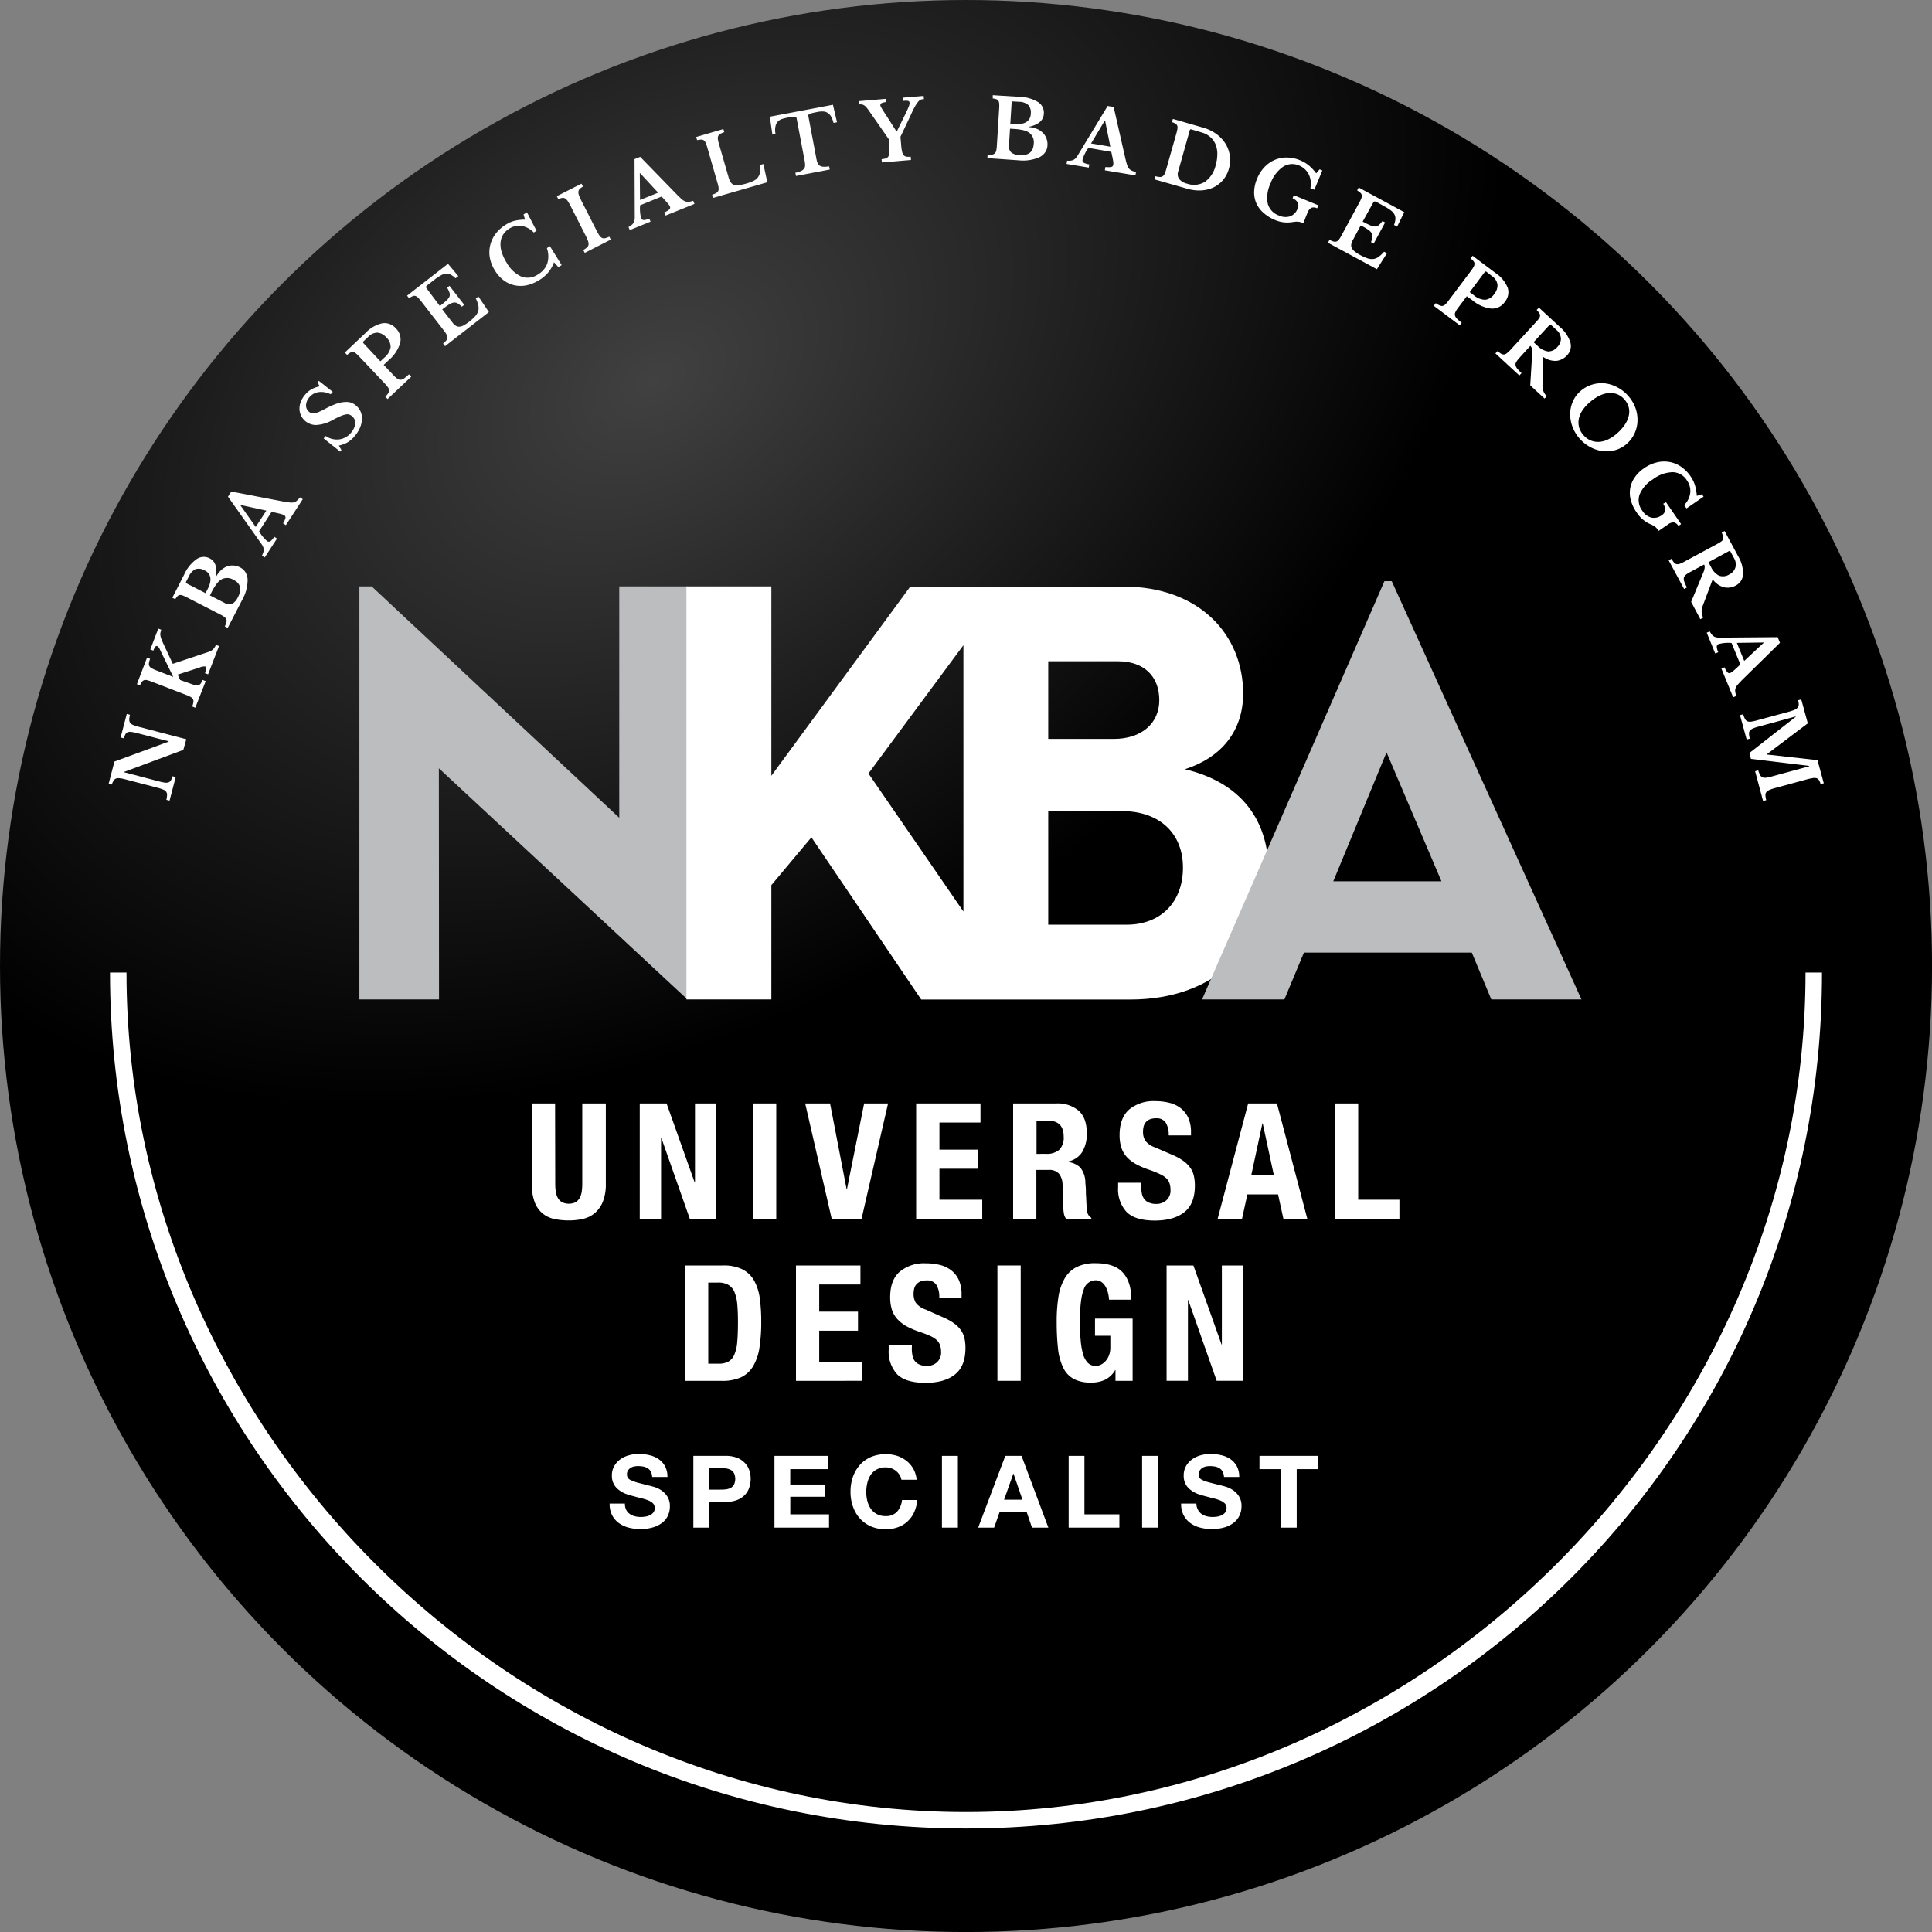
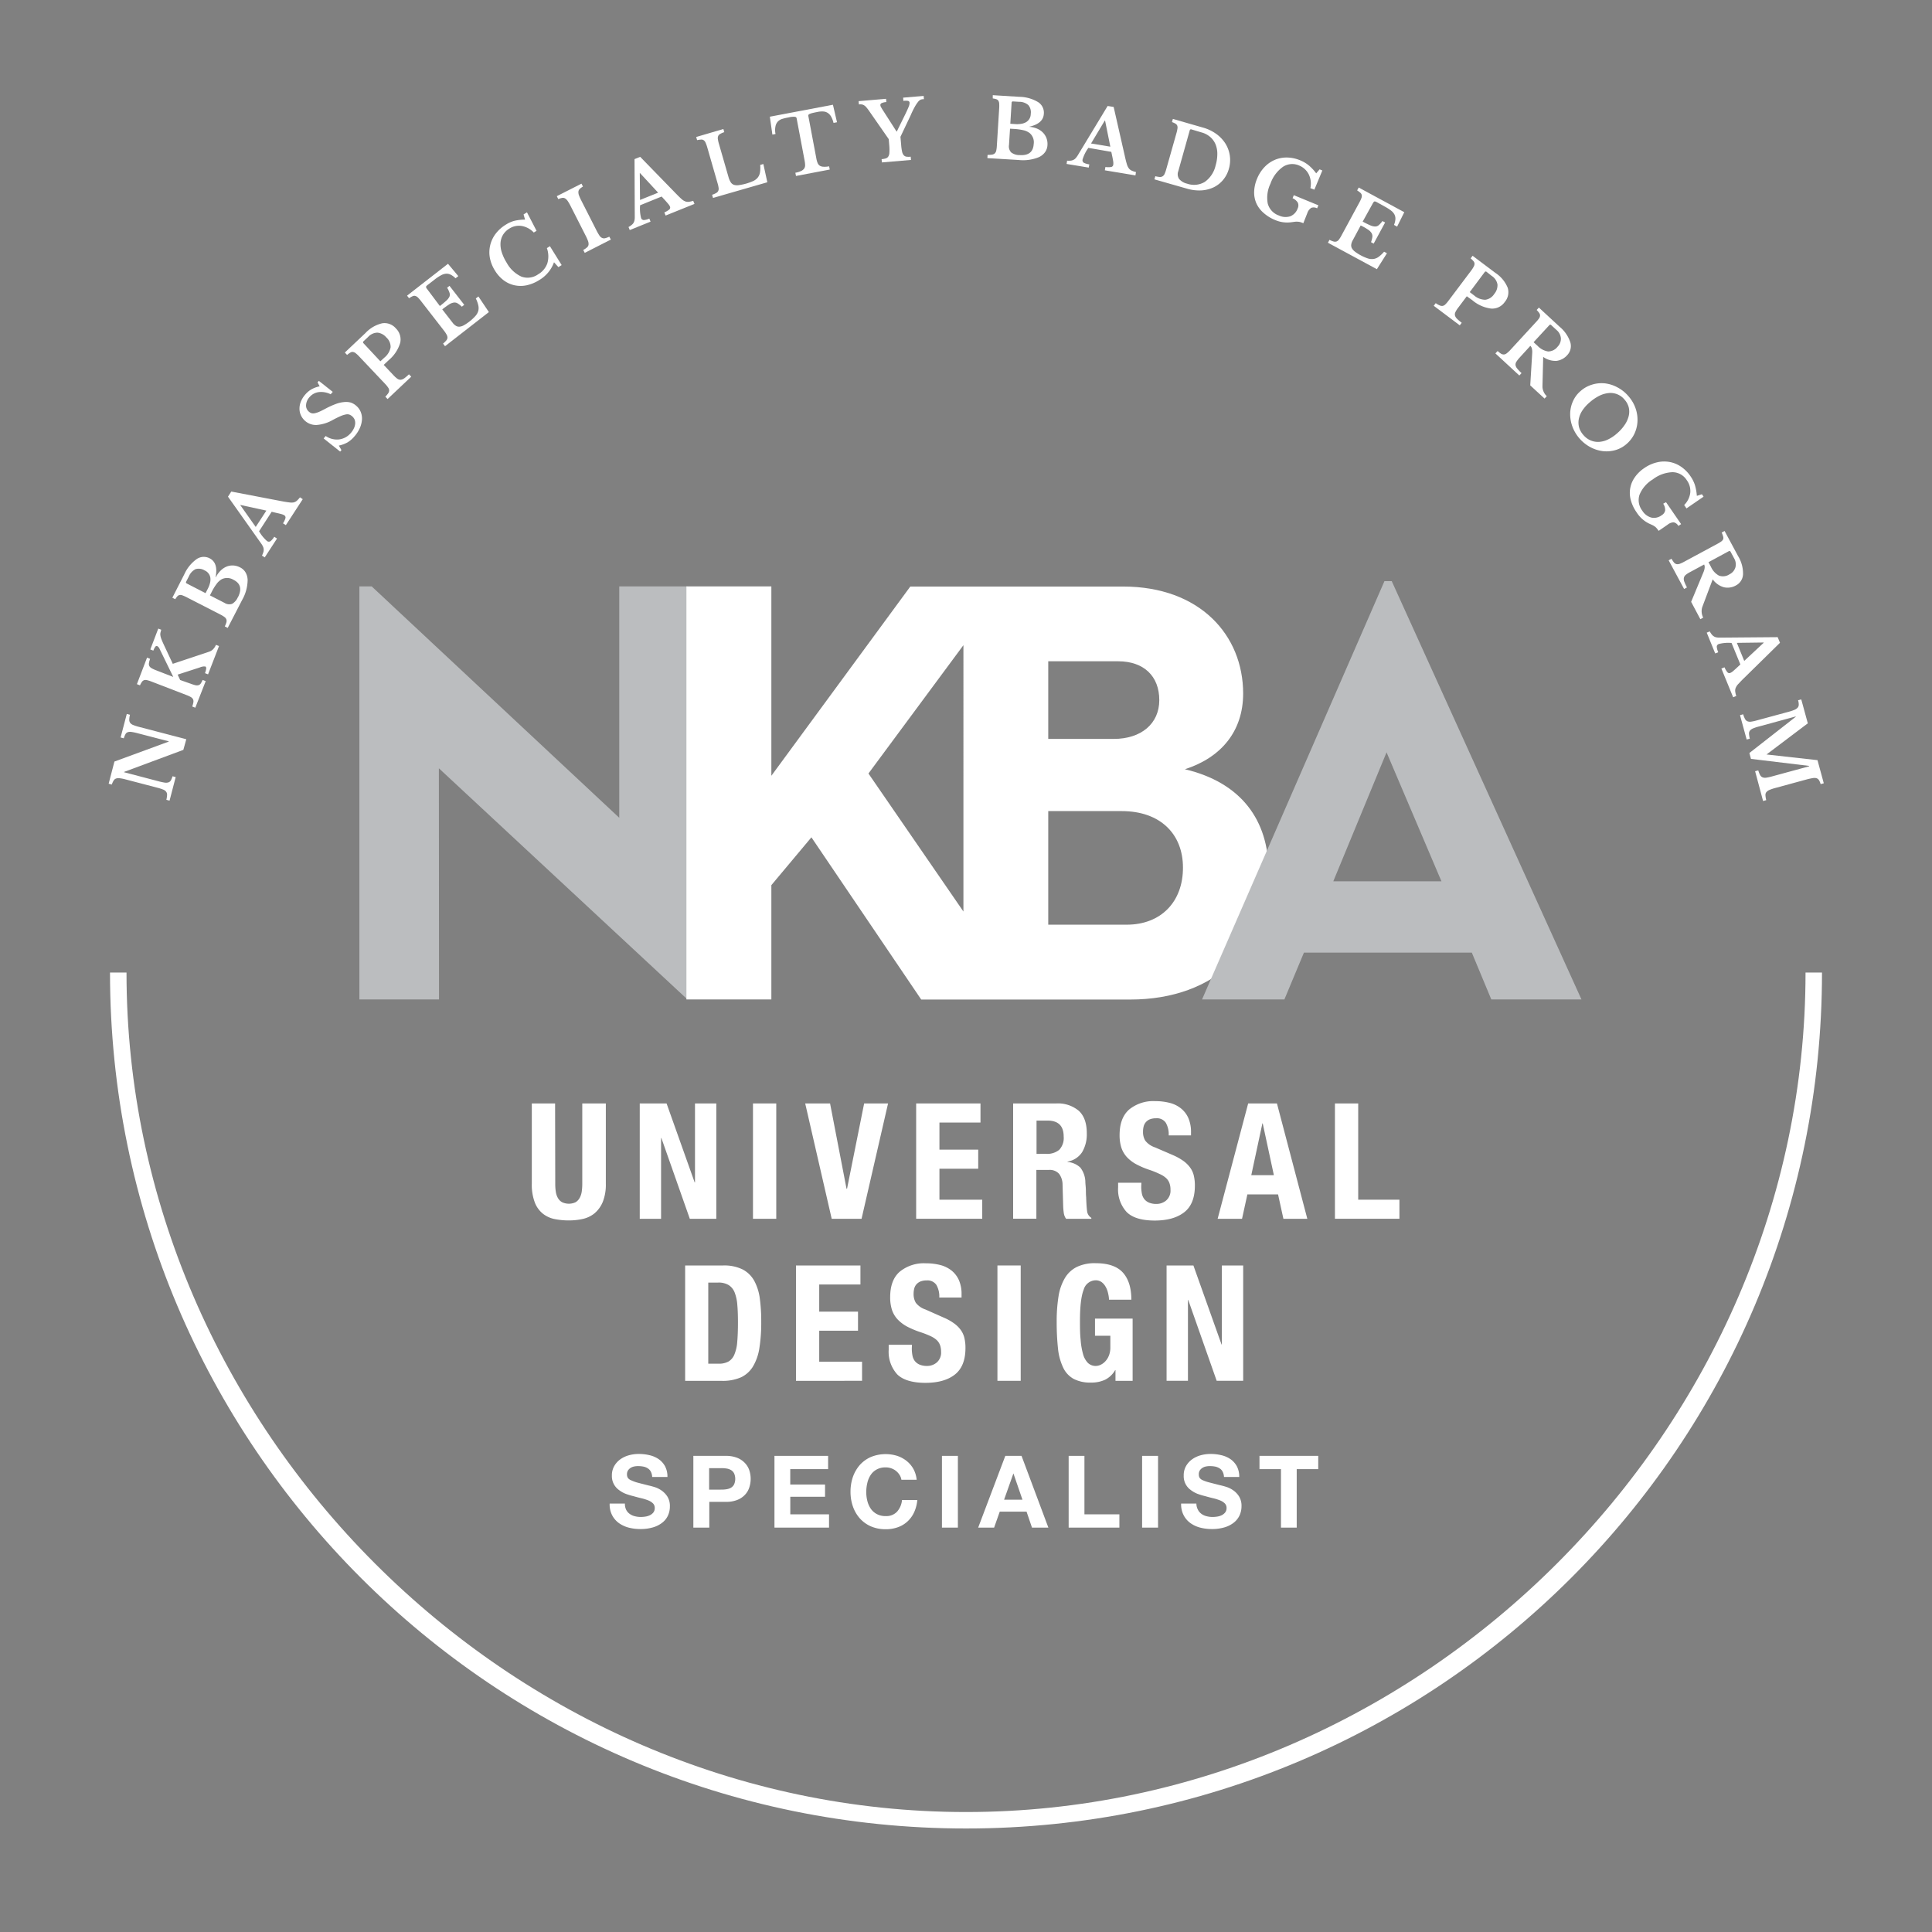
<svg xmlns="http://www.w3.org/2000/svg" viewBox="0 0 484.73 484.73">
  <rect x="0" y="0" width="484.73" height="484.73" fill="#808080" stroke="none" />
  <defs>
    <style>.cls-1{fill:url(#radial-gradient);}.cls-2{fill:#bbbdbf;}.cls-3{fill:#fff;}</style>
    <radialGradient id="radial-gradient" cx="164.47" cy="95.14" r="157.21" gradientTransform="translate(193.99 -119.06) rotate(57.37) scale(1 1.48)" gradientUnits="userSpaceOnUse">
      <stop offset="0" stop-color="#414142" />
      <stop offset="1" />
    </radialGradient>
  </defs>
  <g id="Layer_2" data-name="Layer 2">
    <g id="Layer_1-2" data-name="Layer 1">
-       <circle class="cls-1" cx="242.37" cy="242.37" r="242.37" />
      <polygon class="cls-2" points="172.47 147.13 155.37 147.13 155.37 205.18 93.26 147.13 90.17 147.13 90.17 250.75 110.15 250.75 110.11 192.76 172.47 250.75 172.47 147.13" />
      <path class="cls-3" d="M297.28,193c9-2.89,14.62-9.44,14.62-19,0-14.61-10.81-26.84-30.14-26.84H228.39l-34.86,47.48V147.13H172.22V250.75h21.31V222.08l10.05-12,27.55,40.7h52.45c21.62,0,34.71-13.6,34.71-32C318.29,205.79,311.44,196.35,297.28,193Zm-79.39,1.07,23.83-32.2V228.7ZM263,165.91h17.51c6.54,0,10.35,3.8,10.35,9.74s-4.57,9.74-11.42,9.74H263ZM282.67,232H263V203.5h18.42c9.74,0,15.38,5.79,15.38,14.16C296.83,226.19,291.34,232,282.67,232Z" />
      <path class="cls-2" d="M349.18,145.81h-1.83L301.59,250.75h20.66l4.9-11.74h42.12l4.89,11.74h22.62Zm-14.66,75.3,13.36-32.35,13.77,32.35Z" />
      <path class="cls-3" d="M46,188.14l-14.87,5.53,0,.08L39.71,196a14.19,14.19,0,0,0,1.59.35,2,2,0,0,0,1-.07,1.11,1.11,0,0,0,.59-.52,5.54,5.54,0,0,0,.4-1l.79.21-1.54,5.91-.8-.21a6.81,6.81,0,0,0,.18-1.21,1.27,1.27,0,0,0-.23-.81,1.65,1.65,0,0,0-.76-.55,11.55,11.55,0,0,0-1.46-.47l-8-2.09a9.37,9.37,0,0,0-1.41-.28,2,2,0,0,0-.94.07,1.16,1.16,0,0,0-.61.51,4.74,4.74,0,0,0-.46,1l-.79-.21,1.45-5.56,13.61-5,0-.08-7.7-2a13.25,13.25,0,0,0-1.58-.34,1.94,1.94,0,0,0-1,.06,1.07,1.07,0,0,0-.58.53,5.41,5.41,0,0,0-.4,1l-.8-.21,1.55-5.91.8.21a5.35,5.35,0,0,0-.18,1.22,1.32,1.32,0,0,0,.22.8,1.74,1.74,0,0,0,.77.55,11.31,11.31,0,0,0,1.45.47l11.87,3.1Z" />
      <path class="cls-3" d="M47.81,171.53a10.31,10.31,0,0,0,1.2.38,1.63,1.63,0,0,0,.79,0,1.09,1.09,0,0,0,.56-.41,5.66,5.66,0,0,0,.48-.91l.77.3L49,177.56l-.77-.3a5.9,5.9,0,0,0,.29-1.08,1.26,1.26,0,0,0-.09-.74,1.39,1.39,0,0,0-.54-.54,6.45,6.45,0,0,0-1.07-.5L38,171a7.88,7.88,0,0,0-1.1-.35,1.44,1.44,0,0,0-.75,0,1.18,1.18,0,0,0-.54.42,5.54,5.54,0,0,0-.49.88l-.77-.3L36.89,165l.77.3a5.42,5.42,0,0,0-.29,1.09,1.2,1.2,0,0,0,.11.74,1.49,1.49,0,0,0,.59.54,8.06,8.06,0,0,0,1.14.52l4.26,1.65-3.41-7a1.41,1.41,0,0,0-.64-.75.4.4,0,0,0-.43.15,3.35,3.35,0,0,0-.51,1l-.77-.29,2-5.24.75.29c-.09.28-.16.54-.21.77a1.94,1.94,0,0,0,0,.72,5.07,5.07,0,0,0,.27.93c.14.35.33.8.58,1.33l2.25,4.8,9-3a2.66,2.66,0,0,0,1.07-.61,3.48,3.48,0,0,0,.76-1.15l.77.3-2.75,7.1-.77-.3a5,5,0,0,0,.31-1.18c0-.26-.07-.43-.25-.5l-.2,0-.25,0a2.91,2.91,0,0,0-.38.08c-.16,0-.35.11-.59.19l-5.5,1.78.63,1.35Z" />
      <path class="cls-3" d="M57.13,157.54l-.73-.38a5.81,5.81,0,0,0,.4-1,1.35,1.35,0,0,0,0-.75,1.34,1.34,0,0,0-.48-.6,6.65,6.65,0,0,0-1-.61l-8.46-4.34a9.41,9.41,0,0,0-1.07-.48,1.42,1.42,0,0,0-.74-.09,1,1,0,0,0-.55.32,4.63,4.63,0,0,0-.53.73l-.73-.37,3-5.88a9.43,9.43,0,0,1,3.08-3.8,3.15,3.15,0,0,1,3.3-.2q2.18,1.13,1.47,4.72l.07,0a6.16,6.16,0,0,1,1.22-1.67,4.55,4.55,0,0,1,1.51-1,4,4,0,0,1,1.66-.26,4.24,4.24,0,0,1,1.67.47,3.26,3.26,0,0,1,1.4,1.29,4,4,0,0,1,.51,1.89,10.36,10.36,0,0,1-1.38,5Zm-5-9.81a6.29,6.29,0,0,0,.57-1.5,3.46,3.46,0,0,0,.08-1.26,2.4,2.4,0,0,0-1.43-1.85,2.85,2.85,0,0,0-2.27-.33,3.49,3.49,0,0,0-1.69,1.82l-.67,1.3a.32.32,0,0,0,.15.49l4.7,2.42Zm7.6,2.06q1.5-3-1.15-4.32a3.06,3.06,0,0,0-2.92-.16,4.18,4.18,0,0,0-1.28,1.14,13.21,13.21,0,0,0-1.26,2.05l-.45.88,3.66,1.88a2.19,2.19,0,0,0,1.91.24A3.55,3.55,0,0,0,59.7,149.79Z" />
      <path class="cls-3" d="M68.16,128.4,65,133.29a9.49,9.49,0,0,0,2,2.46.75.75,0,0,0,.91,0,4.51,4.51,0,0,0,.9-1.08l.69.45-3.08,4.73-.69-.45a7.72,7.72,0,0,0,.33-.81,2.14,2.14,0,0,0,.1-.69,1.79,1.79,0,0,0-.14-.67,3.86,3.86,0,0,0-.4-.73L57.2,124.61l.83-1.28,12.76,2.44c.74.14,1.33.23,1.78.28a3.32,3.32,0,0,0,1.11,0,1.87,1.87,0,0,0,.8-.42,6.21,6.21,0,0,0,.78-.85l.7.46-4.24,6.52-.71-.46a5,5,0,0,0,.61-1.31.64.64,0,0,0-.32-.72,2.52,2.52,0,0,0-.7-.28c-.31-.09-.69-.18-1.14-.28Zm-4,3.81,2.67-4.1-6.52-1.42,0,.07Z" />
      <path class="cls-3" d="M81.2,110l.52-.61a4.92,4.92,0,0,0,3.35.86A4.61,4.61,0,0,0,88,108.66a4.87,4.87,0,0,0,.78-1.17,3.35,3.35,0,0,0,.33-1.16,2.48,2.48,0,0,0-.14-1.06A2.4,2.4,0,0,0,87.6,104a1.83,1.83,0,0,0-.91,0,6.31,6.31,0,0,0-1.3.43q-.77.33-1.89.93a9.58,9.58,0,0,1-4,1.26,4.09,4.09,0,0,1-2.93-1,4.14,4.14,0,0,1-1.08-1.45,3.94,3.94,0,0,1-.35-1.69,4.73,4.73,0,0,1,.38-1.8,6.18,6.18,0,0,1,1.13-1.76,5.81,5.81,0,0,1,1.55-1.27,7,7,0,0,1,2-.72l-.53-1,.33-.37,3.49,2.76-.53.6a5.26,5.26,0,0,0-3-.54,3.64,3.64,0,0,0-2.28,1.23,3.22,3.22,0,0,0-.89,2,2,2,0,0,0,.69,1.66,1.89,1.89,0,0,0,.67.4,1.7,1.7,0,0,0,.85,0,5.68,5.68,0,0,0,1.17-.39c.46-.2,1-.48,1.69-.85a20.47,20.47,0,0,1,2.47-1.1,7.51,7.51,0,0,1,2-.45A4.44,4.44,0,0,1,88,101a3.9,3.9,0,0,1,1.39.82,3.94,3.94,0,0,1,1.14,1.6,4.32,4.32,0,0,1,.28,1.93,6.24,6.24,0,0,1-.55,2.09,8.44,8.44,0,0,1-1.37,2.09A7,7,0,0,1,87.18,111a7.86,7.86,0,0,1-2.17.8l.66,1.13-.33.37Z" />
      <path class="cls-3" d="M99.33,82.4a3.86,3.86,0,0,1,1.07,3.65,9.05,9.05,0,0,1-2.85,4.29l-1.28,1.21,2.49,2.63a6.57,6.57,0,0,0,.95.85,1.32,1.32,0,0,0,.83.25,1.88,1.88,0,0,0,.9-.37,12.52,12.52,0,0,0,1.17-1l.57.6-5.94,5.61-.56-.6a5.82,5.82,0,0,0,.72-.85,1.34,1.34,0,0,0,.24-.71,1.35,1.35,0,0,0-.26-.72,6.74,6.74,0,0,0-.74-.91L90.1,89.42a7,7,0,0,0-.85-.79,1.49,1.49,0,0,0-.68-.32,1,1,0,0,0-.67.15,6.08,6.08,0,0,0-.82.59l-.56-.6,5.17-4.89a8.32,8.32,0,0,1,4.21-2.45A3.74,3.74,0,0,1,99.33,82.4Zm-3.9,8.25,1-.92A4.37,4.37,0,0,0,98,87.14a3.17,3.17,0,0,0-1.07-2.48,3.4,3.4,0,0,0-2.2-1.2,3.23,3.23,0,0,0-2.36,1.07l-1.16,1.09a.33.33,0,0,0,0,.51Z" />
      <path class="cls-3" d="M110.36,76.78c.7-.54,1.24-1,1.63-1.36a3.24,3.24,0,0,0,.78-1,1.5,1.5,0,0,0,0-1,5.55,5.55,0,0,0-.59-1.23l.6-.47,3.7,4.76-.61.47a6,6,0,0,0-1.06-.84,1.48,1.48,0,0,0-1-.19,3,3,0,0,0-1.17.49c-.44.28-1,.68-1.68,1.21l2.6,3.35a2.91,2.91,0,0,0,.82.77,1.51,1.51,0,0,0,.91.22,2.67,2.67,0,0,0,1.1-.36,11.18,11.18,0,0,0,1.39-.93,10.44,10.44,0,0,0,1.46-1.35A3.26,3.26,0,0,0,120,78a3,3,0,0,0,0-1.4,7.34,7.34,0,0,0-.62-1.71l.65-.51,2.63,3.92-11,8.56-.5-.65a6,6,0,0,0,.8-.78,1.26,1.26,0,0,0,.31-.68,1.48,1.48,0,0,0-.19-.74,7.1,7.1,0,0,0-.65-1l-5.83-7.51a8.7,8.7,0,0,0-.77-.88,1.53,1.53,0,0,0-.65-.38,1,1,0,0,0-.68.09,5.28,5.28,0,0,0-.87.5l-.5-.65,10.27-8,2.59,3.1-.7.54a4.83,4.83,0,0,0-1.19-.89,2.22,2.22,0,0,0-1.14-.26,3,3,0,0,0-1.25.37,10.55,10.55,0,0,0-1.54,1l-1.84,1.42c-.28.22-.43.39-.44.51a1.06,1.06,0,0,0,.29.57Z" />
      <path class="cls-3" d="M131.36,53.8l.85-.53,2.41,4.64-.7.43a5.43,5.43,0,0,0-3-1.64,4.43,4.43,0,0,0-3.14.66,4.72,4.72,0,0,0-1.58,1.56,4.51,4.51,0,0,0-.62,2,6.38,6.38,0,0,0,.31,2.38,11.69,11.69,0,0,0,1.24,2.63,8.08,8.08,0,0,0,3.71,3.48,4.55,4.55,0,0,0,4.18-.59,5.17,5.17,0,0,0,2.3-2.74,6.17,6.17,0,0,0-.11-3.83l.76-.48,2.95,4.74-.82.51L139,65.8a8.5,8.5,0,0,1-3.7,4.46,9.79,9.79,0,0,1-3.18,1.32,7.38,7.38,0,0,1-3,0,7,7,0,0,1-2.72-1.23,8.77,8.77,0,0,1-2.21-2.45,9.27,9.27,0,0,1-1.29-3.23,7.7,7.7,0,0,1,1.44-6,9.25,9.25,0,0,1,2.61-2.33,7.52,7.52,0,0,1,2.17-.95,11.61,11.61,0,0,1,2.61-.29Z" />
      <path class="cls-3" d="M153.26,60.11l-6.55,3.33-.38-.73a4.46,4.46,0,0,0,.94-.63,1.11,1.11,0,0,0,.39-.67,2,2,0,0,0-.12-.92,10.93,10.93,0,0,0-.62-1.4l-3.75-7.38a12,12,0,0,0-.71-1.24,2.19,2.19,0,0,0-.65-.67,1.12,1.12,0,0,0-.74-.15,4.31,4.31,0,0,0-1,.31l-.37-.74,6.19-3.14.37.73a4,4,0,0,0-.83.62,1.07,1.07,0,0,0-.31.68,2.18,2.18,0,0,0,.15.92,12,12,0,0,0,.59,1.31l3.75,7.38a13.18,13.18,0,0,0,.75,1.33,1.76,1.76,0,0,0,.68.64,1.18,1.18,0,0,0,.77.08,4.87,4.87,0,0,0,1.06-.39Z" />
      <path class="cls-3" d="M166,49.31l-5.4,2.19a9.34,9.34,0,0,0,.24,3.16.72.72,0,0,0,.72.55,4.24,4.24,0,0,0,1.35-.36l.31.76L158,57.72l-.31-.76a5.13,5.13,0,0,0,.73-.48,2.31,2.31,0,0,0,.49-.5,1.86,1.86,0,0,0,.26-.63,3.37,3.37,0,0,0,.09-.82l-.06-14.61,1.42-.57,9.06,9.31c.53.54,1,1,1.29,1.25a3,3,0,0,0,.94.61,1.93,1.93,0,0,0,.89.12,6.64,6.64,0,0,0,1.12-.26l.32.78L167,54.08l-.32-.79a5,5,0,0,0,1.24-.72.64.64,0,0,0,.16-.77,2.53,2.53,0,0,0-.42-.63c-.2-.25-.46-.54-.77-.89Zm-5.42.86,4.54-1.83-4.53-4.9-.07,0Z" />
      <path class="cls-3" d="M192.52,45.73l-13.63,3.93-.23-.79a5.36,5.36,0,0,0,1-.43,1.19,1.19,0,0,0,.53-.51,1.39,1.39,0,0,0,.11-.76,6.94,6.94,0,0,0-.25-1.15l-2.63-9.14a7.91,7.91,0,0,0-.4-1.09,1.39,1.39,0,0,0-.46-.6,1,1,0,0,0-.66-.17,6.63,6.63,0,0,0-1,.14l-.23-.79,6.82-2,.23.79a4.87,4.87,0,0,0-1,.43,1.18,1.18,0,0,0-.53.53,1.56,1.56,0,0,0-.08.8,9.37,9.37,0,0,0,.28,1.22l2.39,8.29a4.71,4.71,0,0,0,.56,1.3,1.57,1.57,0,0,0,.82.65,2.8,2.8,0,0,0,1.22.07A13.32,13.32,0,0,0,189,45.41a3.17,3.17,0,0,0,1.14-.89,2.78,2.78,0,0,0,.54-1.28,7.84,7.84,0,0,0,.05-1.86l.79-.23Z" />
      <path class="cls-3" d="M210,30.67l-.87.17a6.07,6.07,0,0,0-.61-1.59,2.59,2.59,0,0,0-.86-.93,2.28,2.28,0,0,0-1.13-.35,5.41,5.41,0,0,0-1.45.12q-.78.15-1.26.27a3.68,3.68,0,0,0-.7.24.6.6,0,0,0-.3.25.49.49,0,0,0,0,.32l2,10.6a5.81,5.81,0,0,0,.3,1.09,1.54,1.54,0,0,0,.52.69,1.82,1.82,0,0,0,.92.28,5.65,5.65,0,0,0,1.46-.1l.16.81-8.47,1.61-.16-.81A5.71,5.71,0,0,0,201,42.9a1.93,1.93,0,0,0,.76-.61,1.42,1.42,0,0,0,.24-.83,6.31,6.31,0,0,0-.12-1.13l-2-10.59a.59.59,0,0,0-.12-.29.51.51,0,0,0-.33-.14,3.09,3.09,0,0,0-.66,0c-.28,0-.64.09-1.09.18a13.93,13.93,0,0,0-1.38.33,2.61,2.61,0,0,0-1.1.63,2.35,2.35,0,0,0-.62,1.17,4.68,4.68,0,0,0,0,2l-.79.15-.64-4.49,15.83-3Z" />
      <path class="cls-3" d="M218,27.75a10.26,10.26,0,0,0-.64-.83,2.32,2.32,0,0,0-.57-.5,1.63,1.63,0,0,0-.59-.22,3.32,3.32,0,0,0-.71,0l-.07-.82,6.89-.59.07.82a3.1,3.1,0,0,0-1.19.27.52.52,0,0,0-.31.52,1.21,1.21,0,0,0,.17.48,7.69,7.69,0,0,0,.45.75L224.94,33H225l2.22-4.52c.39-.81.65-1.4.8-1.79a2.4,2.4,0,0,0,.19-.92.48.48,0,0,0-.36-.45,3.21,3.21,0,0,0-1.19,0l-.07-.82,5.15-.43.07.82A2.11,2.11,0,0,0,231,25a2,2,0,0,0-.72.63,8.4,8.4,0,0,0-.8,1.24c-.3.53-.64,1.22-1,2.06l-2.56,5.39.18,2.09a11.53,11.53,0,0,0,.23,1.63,2,2,0,0,0,.41.9,1.12,1.12,0,0,0,.68.37,4.15,4.15,0,0,0,1.07,0l.07.82-7.3.62-.07-.82a4.31,4.31,0,0,0,1.05-.19,1.13,1.13,0,0,0,.63-.47,1.86,1.86,0,0,0,.27-.92,12.44,12.44,0,0,0,0-1.55l-.16-1.89Z" />
-       <path class="cls-3" d="M247.73,39.67l.05-.82a6.07,6.07,0,0,0,1.13-.06,1.3,1.3,0,0,0,.68-.31,1.34,1.34,0,0,0,.36-.68,7,7,0,0,0,.15-1.16l.59-9.49a7.71,7.71,0,0,0,0-1.17,1.45,1.45,0,0,0-.21-.71.94.94,0,0,0-.51-.38,4.5,4.5,0,0,0-.89-.19l0-.82,6.6.41a9.45,9.45,0,0,1,4.71,1.29,3.13,3.13,0,0,1,1.5,3q-.15,2.45-3.73,3.23v.08a6.24,6.24,0,0,1,2,.45,4.46,4.46,0,0,1,1.5,1,4,4,0,0,1,.9,1.42,4.09,4.09,0,0,1,.24,1.72,3.27,3.27,0,0,1-.62,1.8,4,4,0,0,1-1.53,1.23,10.47,10.47,0,0,1-5.09.71Zm8.13-.76c2.2.14,3.37-.78,3.49-2.77a3,3,0,0,0-1-2.74,4,4,0,0,0-1.56-.72,13.5,13.5,0,0,0-2.38-.33l-1-.06-.26,4.1a2.19,2.19,0,0,0,.55,1.85A3.42,3.42,0,0,0,255.86,38.91Zm-1.17-7.78a6.36,6.36,0,0,0,1.62-.08,3.37,3.37,0,0,0,1.18-.43,2.4,2.4,0,0,0,1.12-2.05,2.77,2.77,0,0,0-.61-2.21,3.47,3.47,0,0,0-2.34-.82l-1.46-.09a.32.32,0,0,0-.39.32l-.33,5.28Z" />
+       <path class="cls-3" d="M247.73,39.67l.05-.82a6.07,6.07,0,0,0,1.13-.06,1.3,1.3,0,0,0,.68-.31,1.34,1.34,0,0,0,.36-.68,7,7,0,0,0,.15-1.16l.59-9.49a7.71,7.71,0,0,0,0-1.17,1.45,1.45,0,0,0-.21-.71.94.94,0,0,0-.51-.38,4.5,4.5,0,0,0-.89-.19l0-.82,6.6.41a9.45,9.45,0,0,1,4.71,1.29,3.13,3.13,0,0,1,1.5,3q-.15,2.45-3.73,3.23a6.24,6.24,0,0,1,2,.45,4.46,4.46,0,0,1,1.5,1,4,4,0,0,1,.9,1.42,4.09,4.09,0,0,1,.24,1.72,3.27,3.27,0,0,1-.62,1.8,4,4,0,0,1-1.53,1.23,10.47,10.47,0,0,1-5.09.71Zm8.13-.76c2.2.14,3.37-.78,3.49-2.77a3,3,0,0,0-1-2.74,4,4,0,0,0-1.56-.72,13.5,13.5,0,0,0-2.38-.33l-1-.06-.26,4.1a2.19,2.19,0,0,0,.55,1.85A3.42,3.42,0,0,0,255.86,38.91Zm-1.17-7.78a6.36,6.36,0,0,0,1.62-.08,3.37,3.37,0,0,0,1.18-.43,2.4,2.4,0,0,0,1.12-2.05,2.77,2.77,0,0,0-.61-2.21,3.47,3.47,0,0,0-2.34-.82l-1.46-.09a.32.32,0,0,0-.39.32l-.33,5.28Z" />
      <path class="cls-3" d="M278.82,38.1l-5.75-1A9.54,9.54,0,0,0,271.62,40a.75.75,0,0,0,.33.85,4.41,4.41,0,0,0,1.35.39l-.14.81-5.56-.92.13-.82a4.86,4.86,0,0,0,.87,0,2.06,2.06,0,0,0,.68-.18,1.76,1.76,0,0,0,.56-.4,4.76,4.76,0,0,0,.5-.65l7.56-12.49,1.51.24,2.88,12.67q.25,1.11.45,1.74a3.17,3.17,0,0,0,.48,1,1.81,1.81,0,0,0,.7.56,6,6,0,0,0,1.09.37l-.13.84-7.68-1.28.14-.83a5,5,0,0,0,1.43,0,.63.63,0,0,0,.54-.58,2.78,2.78,0,0,0,0-.75c-.05-.32-.12-.7-.21-1.16ZM273.74,36l4.84.8-1.32-6.54-.08,0Z" />
      <path class="cls-3" d="M289.64,45l.22-.79a6.42,6.42,0,0,0,1.09.19,1.22,1.22,0,0,0,.73-.16,1.38,1.38,0,0,0,.5-.58,7.59,7.59,0,0,0,.4-1.12l2.59-9.15a8.37,8.37,0,0,0,.25-1.14,1.46,1.46,0,0,0-.06-.74,1.06,1.06,0,0,0-.45-.49,5.25,5.25,0,0,0-.87-.39l.23-.79L301.79,32a10.63,10.63,0,0,1,3.34,1.58A8.85,8.85,0,0,1,307.44,36a7.82,7.82,0,0,1,.88,6.35,7.41,7.41,0,0,1-1.46,2.8A7.09,7.09,0,0,1,304.49,47a8.41,8.41,0,0,1-3.06.77,10.67,10.67,0,0,1-3.53-.41Zm9.3-12.53a.31.31,0,0,0-.44.24L295.61,43a2.09,2.09,0,0,0,.23,1.9,3.67,3.67,0,0,0,2,1.18,5.25,5.25,0,0,0,4.43-.44A6.92,6.92,0,0,0,305,41.47a10,10,0,0,0,.42-2.94,6.18,6.18,0,0,0-.49-2.42,5,5,0,0,0-1.36-1.8,5.52,5.52,0,0,0-2.16-1.1Z" />
      <path class="cls-3" d="M319.84,55.17A10,10,0,0,1,317,53.39,6.93,6.93,0,0,1,315.21,51a6.77,6.77,0,0,1-.55-2.89,9,9,0,0,1,.72-3.24,9.18,9.18,0,0,1,1.86-2.93,7.79,7.79,0,0,1,2.58-1.82,7.54,7.54,0,0,1,3.07-.6,9,9,0,0,1,3.36.72,8.23,8.23,0,0,1,2.11,1.25,11.7,11.7,0,0,1,1.87,2l.85-1,.69.28-2,4.82-1-.39a5.34,5.34,0,0,0-.39-3.41A4.66,4.66,0,0,0,326,41.55a4.26,4.26,0,0,0-4.09.29,8.61,8.61,0,0,0-3.15,4.22,8.15,8.15,0,0,0-.69,5,4.36,4.36,0,0,0,2.78,3,3.92,3.92,0,0,0,2.86.21,3.22,3.22,0,0,0,1.85-1.93,1.78,1.78,0,0,0,.07-1.47,2.88,2.88,0,0,0-1.33-1.14l.31-.76,6.17,2.54-.32.76a1.81,1.81,0,0,0-1.46-.13,2.55,2.55,0,0,0-1,1.33L327,56c-.27-.11-.51-.2-.71-.26a2.52,2.52,0,0,0-.61-.11,3.69,3.69,0,0,0-.73,0l-1.06.14A7.72,7.72,0,0,1,319.84,55.17Z" />
      <path class="cls-3" d="M341.89,55.6c.77.41,1.41.73,1.9.93a3.15,3.15,0,0,0,1.26.3,1.39,1.39,0,0,0,.91-.37,6.27,6.27,0,0,0,.89-1l.67.36-2.87,5.3-.67-.36a5.83,5.83,0,0,0,.34-1.32,1.5,1.5,0,0,0-.23-1,2.88,2.88,0,0,0-.92-.87c-.43-.29-1-.64-1.78-1l-2,3.73a3,3,0,0,0-.37,1.06,1.55,1.55,0,0,0,.16.92,2.91,2.91,0,0,0,.78.86,10,10,0,0,0,1.41.9,10.57,10.57,0,0,0,1.82.8,3.27,3.27,0,0,0,1.46.13,3,3,0,0,0,1.29-.56,8.36,8.36,0,0,0,1.32-1.26l.72.39-2.53,4-12.28-6.64.4-.73a4.85,4.85,0,0,0,1,.42,1.28,1.28,0,0,0,.75,0,1.34,1.34,0,0,0,.6-.47,7.22,7.22,0,0,0,.63-1l4.53-8.36a8.14,8.14,0,0,0,.49-1.06,1.46,1.46,0,0,0,.09-.75,1.05,1.05,0,0,0-.35-.58,5.87,5.87,0,0,0-.81-.6l.39-.72,11.44,6.19-1.8,3.62-.78-.43A4.64,4.64,0,0,0,350.1,55a2.32,2.32,0,0,0-.22-1.15,3,3,0,0,0-.85-1,11,11,0,0,0-1.56-1l-2-1.11c-.32-.17-.53-.23-.64-.19s-.25.2-.41.49Z" />
      <path class="cls-3" d="M377.54,75.76a3.82,3.82,0,0,1-3.42,1.66,8.94,8.94,0,0,1-4.71-2.09l-1.4-1-2.18,2.9a5.59,5.59,0,0,0-.67,1.07,1.25,1.25,0,0,0-.11.86,1.85,1.85,0,0,0,.51.82,12.15,12.15,0,0,0,1.18,1l-.49.65-6.53-4.91.5-.66a4.76,4.76,0,0,0,1,.57,1.26,1.26,0,0,0,.74.12,1.31,1.31,0,0,0,.66-.37,6.94,6.94,0,0,0,.77-.89l5.72-7.6a7.52,7.52,0,0,0,.64-1,1.47,1.47,0,0,0,.2-.73,1,1,0,0,0-.26-.63,5.87,5.87,0,0,0-.71-.71l.49-.65,5.69,4.28a8.22,8.22,0,0,1,3.11,3.73A3.76,3.76,0,0,1,377.54,75.76Zm-8.79-2.47,1.07.81a4.38,4.38,0,0,0,2.82,1.11,3.13,3.13,0,0,0,2.26-1.46,3.37,3.37,0,0,0,.81-2.38,3.21,3.21,0,0,0-1.45-2.15l-1.26-1a.32.32,0,0,0-.51.06Z" />
      <path class="cls-3" d="M393.21,89.1a4.29,4.29,0,0,1-2.67,1.44,5.24,5.24,0,0,1-3.36-1L387,96.8a3.24,3.24,0,0,0,.27,1.44,3.16,3.16,0,0,0,.81,1.15l-.56.61-3.59-3.31.49-8.06a3.54,3.54,0,0,0-.09-1.22,1.46,1.46,0,0,0-.37-.64l-2.74,3a7.13,7.13,0,0,0-.77,1,1.31,1.31,0,0,0-.21.83,1.83,1.83,0,0,0,.42.87,10.65,10.65,0,0,0,1.09,1.14l-.56.6-6-5.54.56-.6a5.84,5.84,0,0,0,.87.68,1.34,1.34,0,0,0,.72.19,1.42,1.42,0,0,0,.72-.32,7.45,7.45,0,0,0,.87-.81l6.44-7a7.68,7.68,0,0,0,.75-.9,1.31,1.31,0,0,0,.27-.69,1,1,0,0,0-.19-.66,5.35,5.35,0,0,0-.66-.79l.56-.6L391.32,82a8.48,8.48,0,0,1,2.67,3.9A3.3,3.3,0,0,1,393.21,89.1Zm-8.44-3.24,1,.91a4.67,4.67,0,0,0,2.63,1.41A3,3,0,0,0,390.78,87a2.86,2.86,0,0,0,.84-2.1,3,3,0,0,0-1.09-2.1l-1.31-1.21a.31.31,0,0,0-.51,0Z" />
      <path class="cls-3" d="M408.54,99.37a9.28,9.28,0,0,1,1.79,3,8.8,8.8,0,0,1,.51,3.25,8.11,8.11,0,0,1-.74,3.13,7.74,7.74,0,0,1-2,2.64,7.26,7.26,0,0,1-2.81,1.54,8.19,8.19,0,0,1-3.15.26,8.94,8.94,0,0,1-3.12-1A9.71,9.71,0,0,1,394.5,107a9,9,0,0,1-.55-3.23,7.81,7.81,0,0,1,.69-3.08,7.15,7.15,0,0,1,1.91-2.57,7.61,7.61,0,0,1,2.9-1.62,8,8,0,0,1,3.19-.32,8.7,8.7,0,0,1,3.15,1A9.24,9.24,0,0,1,408.54,99.37Zm-11.25,9.8a4.84,4.84,0,0,0,1.77,1.32,4.74,4.74,0,0,0,2.07.38,6,6,0,0,0,2.25-.58,9.58,9.58,0,0,0,2.31-1.54,10.48,10.48,0,0,0,1.95-2.17,6.71,6.71,0,0,0,1-2.23,4.63,4.63,0,0,0,0-2.16,4.71,4.71,0,0,0-1.06-1.94,4.55,4.55,0,0,0-3.92-1.64,6.8,6.8,0,0,0-2.34.66,11.3,11.3,0,0,0-2.42,1.63A9.94,9.94,0,0,0,397,103a6.07,6.07,0,0,0-.89,2.15,4.75,4.75,0,0,0,.08,2.09A5,5,0,0,0,397.29,109.17Z" />
      <path class="cls-3" d="M410.6,128.52a9.63,9.63,0,0,1-1.44-3.06,6.73,6.73,0,0,1,1-5.7,8.72,8.72,0,0,1,2.37-2.31,9.18,9.18,0,0,1,3.17-1.44,7.65,7.65,0,0,1,3.15-.11,7.45,7.45,0,0,1,2.9,1.18,9,9,0,0,1,2.41,2.44,8.3,8.3,0,0,1,1.09,2.19,12.34,12.34,0,0,1,.48,2.7L427,124l.42.61-4.29,2.95-.58-.85a5.26,5.26,0,0,0,1.53-3.07,4.57,4.57,0,0,0-.88-3.17,4.26,4.26,0,0,0-3.58-2,8.59,8.59,0,0,0-4.94,1.81,8.13,8.13,0,0,0-3.33,3.84,4.33,4.33,0,0,0,.69,4,3.89,3.89,0,0,0,2.28,1.74,3.19,3.19,0,0,0,2.6-.6,1.76,1.76,0,0,0,.86-1.19,2.85,2.85,0,0,0-.49-1.69L418,126l3.78,5.49-.68.47a1.82,1.82,0,0,0-1.16-.91,2.51,2.51,0,0,0-1.54.59l-2.25,1.55c-.17-.25-.33-.45-.46-.61a2.55,2.55,0,0,0-.44-.43,4.33,4.33,0,0,0-.63-.39l-1-.46A7.76,7.76,0,0,1,410.6,128.52Z" />
      <path class="cls-3" d="M435.56,146.87a4.22,4.22,0,0,1-3,.48,5.18,5.18,0,0,1-2.85-2l-2.56,6.8a3.28,3.28,0,0,0-.21,1.45,3.46,3.46,0,0,0,.39,1.36l-.72.39L424.3,151l3.1-7.46a3.67,3.67,0,0,0,.3-1.18,1.47,1.47,0,0,0-.14-.73L424,143.55a6.18,6.18,0,0,0-1.05.68,1.39,1.39,0,0,0-.47.72,1.77,1.77,0,0,0,.11,1,10.8,10.8,0,0,0,.66,1.43l-.72.39-3.87-7.19.72-.39a6.13,6.13,0,0,0,.6.92,1.28,1.28,0,0,0,.62.42,1.57,1.57,0,0,0,.79-.06,6.75,6.75,0,0,0,1.08-.49l8.37-4.51a8,8,0,0,0,1-.61,1.41,1.41,0,0,0,.49-.56,1.14,1.14,0,0,0,0-.69,6.65,6.65,0,0,0-.37-1l.73-.39,3.37,6.27a8.38,8.38,0,0,1,1.26,4.56A3.29,3.29,0,0,1,435.56,146.87Zm-6.91-5.82.63,1.18a4.6,4.6,0,0,0,2,2.19,2.94,2.94,0,0,0,2.64-.33,2.86,2.86,0,0,0,1.48-1.71,3,3,0,0,0-.34-2.34l-.85-1.58a.32.32,0,0,0-.48-.16Z" />
      <path class="cls-3" d="M436.65,166.71l-2.21-5.39a9.22,9.22,0,0,0-3.16.25.72.72,0,0,0-.55.72,4.31,4.31,0,0,0,.37,1.35l-.76.31-2.13-5.22.76-.31a6.21,6.21,0,0,0,.47.73,2.28,2.28,0,0,0,.51.48,1.88,1.88,0,0,0,.63.27,4,4,0,0,0,.83.08l14.6-.12.58,1.41-9.27,9.1c-.54.53-.95,1-1.25,1.3a3.18,3.18,0,0,0-.6.94,1.8,1.8,0,0,0-.11.89,5.79,5.79,0,0,0,.26,1.12l-.78.32-2.95-7.2.78-.32a5.05,5.05,0,0,0,.73,1.24.62.62,0,0,0,.77.15,2.45,2.45,0,0,0,.63-.41c.25-.21.54-.47.89-.79Zm-.88-5.42,1.85,4.53,4.88-4.55,0-.07Z" />
      <path class="cls-3" d="M443.17,189.29,456,190.72l1.58,5.8-.79.21a3.91,3.91,0,0,0-.42-1,1.19,1.19,0,0,0-.64-.49,2.16,2.16,0,0,0-1,0,13.7,13.7,0,0,0-1.5.33l-7.7,2.1a11.67,11.67,0,0,0-1.55.51,2.09,2.09,0,0,0-.81.56,1.19,1.19,0,0,0-.23.8,7,7,0,0,0,.2,1.21l-.79.22-2-7.47.79-.21a6.42,6.42,0,0,0,.45,1.14,1.27,1.27,0,0,0,.6.59,1.79,1.79,0,0,0,.93.1,11.8,11.8,0,0,0,1.5-.33l9.29-2.53,0-.1-14.6-1.76-.4-1.47,11.64-9.1,0-.08-9.15,2.5a11,11,0,0,0-1.55.5,2.13,2.13,0,0,0-.8.56,1.15,1.15,0,0,0-.23.8,6.34,6.34,0,0,0,.2,1.22l-.79.21-1.67-6.11.79-.22a6.19,6.19,0,0,0,.46,1.16,1.27,1.27,0,0,0,.6.59,1.79,1.79,0,0,0,.93.1,11.8,11.8,0,0,0,1.5-.33l8-2.17a10.84,10.84,0,0,0,1.37-.46,2.08,2.08,0,0,0,.8-.54,1.14,1.14,0,0,0,.29-.75,3.71,3.71,0,0,0-.17-1.12l.8-.21,1.64,6-10.32,7.79Z" />
      <path class="cls-3" d="M457.13,244c0,118.61-96.15,214.76-214.76,214.76S27.6,362.56,27.6,244h4.14c0,114.58,96.05,210.63,210.63,210.63S453,358.53,453,244Z" />
      <path class="cls-3" d="M157.12,378.83a2.79,2.79,0,0,0,.87,1,3.61,3.61,0,0,0,1.27.58,5.84,5.84,0,0,0,1.51.19,7.67,7.67,0,0,0,1.13-.09,3.87,3.87,0,0,0,1.14-.34,2.51,2.51,0,0,0,.88-.69,1.72,1.72,0,0,0,.35-1.12,1.58,1.58,0,0,0-.46-1.19,3.72,3.72,0,0,0-1.22-.75,12.54,12.54,0,0,0-1.72-.53c-.64-.15-1.28-.32-1.94-.51a15.93,15.93,0,0,1-2-.61,7,7,0,0,1-1.72-1,4.26,4.26,0,0,1-1.69-3.55,4.66,4.66,0,0,1,.6-2.41,5.36,5.36,0,0,1,1.55-1.7,6.81,6.81,0,0,1,2.16-1,9.15,9.15,0,0,1,2.42-.32,11.43,11.43,0,0,1,2.71.31,6.81,6.81,0,0,1,2.31,1,5.23,5.23,0,0,1,1.6,1.8,5.59,5.59,0,0,1,.59,2.66h-3.83a3.28,3.28,0,0,0-.34-1.33,2.14,2.14,0,0,0-.77-.83,3.17,3.17,0,0,0-1.1-.44,7,7,0,0,0-1.34-.12,4.47,4.47,0,0,0-1,.1,2.57,2.57,0,0,0-.87.35,2.14,2.14,0,0,0-.64.63,1.67,1.67,0,0,0-.26,1,1.59,1.59,0,0,0,.21.86,1.75,1.75,0,0,0,.79.6A9.85,9.85,0,0,0,160,372l2.73.7c.34.07.8.19,1.4.37a6.39,6.39,0,0,1,1.78.84,5.48,5.48,0,0,1,1.52,1.55,4.42,4.42,0,0,1,.64,2.48,5.51,5.51,0,0,1-.48,2.3A4.88,4.88,0,0,1,166.2,382a6.8,6.8,0,0,1-2.34,1.2,10.91,10.91,0,0,1-3.24.43,11.62,11.62,0,0,1-2.89-.36,7.48,7.48,0,0,1-2.47-1.15,5.75,5.75,0,0,1-1.7-2,5.94,5.94,0,0,1-.6-2.88h3.83A3.28,3.28,0,0,0,157.12,378.83Z" />
      <path class="cls-3" d="M182.09,365.27a7.61,7.61,0,0,1,2.87.49,5.34,5.34,0,0,1,1.93,1.3A4.84,4.84,0,0,1,188,368.9a6.87,6.87,0,0,1,0,4.27,4.73,4.73,0,0,1-1.08,1.85,5.21,5.21,0,0,1-1.93,1.3,7.42,7.42,0,0,1-2.87.49h-4.16v6.46h-4v-18ZM181,373.74a8,8,0,0,0,1.31-.1,3.18,3.18,0,0,0,1.11-.39,2.08,2.08,0,0,0,.76-.82,3.45,3.45,0,0,0,0-2.77,2.08,2.08,0,0,0-.76-.82,3.18,3.18,0,0,0-1.11-.39,8,8,0,0,0-1.31-.1h-3.08v5.39Z" />
      <path class="cls-3" d="M207.77,365.27v3.33h-9.5v3.86H207v3.07h-8.72v4.41H208v3.33H194.31v-18Z" />
      <path class="cls-3" d="M225.71,370.07a4.14,4.14,0,0,0-.88-1,4,4,0,0,0-1.2-.67,4.08,4.08,0,0,0-1.4-.24,4.52,4.52,0,0,0-2.26.52,4.21,4.21,0,0,0-1.52,1.38,6.07,6.07,0,0,0-.84,2,9.7,9.7,0,0,0-.27,2.29,9,9,0,0,0,.27,2.21,6,6,0,0,0,.84,1.93,4.27,4.27,0,0,0,1.52,1.37,4.52,4.52,0,0,0,2.26.52,3.67,3.67,0,0,0,2.84-1.11,5.11,5.11,0,0,0,1.24-2.93h3.84a9.43,9.43,0,0,1-.79,3.06,7.23,7.23,0,0,1-1.66,2.31,6.91,6.91,0,0,1-2.42,1.46,8.75,8.75,0,0,1-3.05.51,9.25,9.25,0,0,1-3.72-.72,8.1,8.1,0,0,1-2.78-2,8.91,8.91,0,0,1-1.74-3,11,11,0,0,1-.6-3.67,11.32,11.32,0,0,1,.6-3.74,9.25,9.25,0,0,1,1.74-3,8.07,8.07,0,0,1,2.78-2,9.81,9.81,0,0,1,6.53-.3,7.68,7.68,0,0,1,2.37,1.25,6.81,6.81,0,0,1,1.73,2,7.14,7.14,0,0,1,.85,2.77h-3.83A3.08,3.08,0,0,0,225.71,370.07Z" />
      <path class="cls-3" d="M240.33,365.27v18h-4v-18Z" />
      <path class="cls-3" d="M256.3,365.27l6.73,18h-4.11l-1.36-4h-6.73l-1.41,4h-4l6.81-18Zm.23,11-2.27-6.6h0l-2.34,6.6Z" />
      <path class="cls-3" d="M272.08,365.27v14.67h8.77v3.33H268.12v-18Z" />
      <path class="cls-3" d="M290.55,365.27v18h-4v-18Z" />
      <path class="cls-3" d="M300.58,378.83a2.89,2.89,0,0,0,.87,1,3.61,3.61,0,0,0,1.27.58,5.84,5.84,0,0,0,1.51.19,7.8,7.8,0,0,0,1.14-.09,3.9,3.9,0,0,0,1.13-.34,2.51,2.51,0,0,0,.88-.69,1.73,1.73,0,0,0,.36-1.12,1.59,1.59,0,0,0-.47-1.19,3.72,3.72,0,0,0-1.22-.75,12.54,12.54,0,0,0-1.72-.53c-.63-.15-1.28-.32-1.94-.51a16.48,16.48,0,0,1-2-.61,7,7,0,0,1-1.72-1,4.22,4.22,0,0,1-1.68-3.55,4.66,4.66,0,0,1,.59-2.41,5.36,5.36,0,0,1,1.55-1.7,6.91,6.91,0,0,1,2.16-1,9.2,9.2,0,0,1,2.42-.32,11.37,11.37,0,0,1,2.71.31,6.73,6.73,0,0,1,2.31,1,5.23,5.23,0,0,1,1.6,1.8,5.59,5.59,0,0,1,.59,2.66h-3.83a3.13,3.13,0,0,0-.34-1.33,2.06,2.06,0,0,0-.77-.83,3.2,3.2,0,0,0-1.09-.44,7.21,7.21,0,0,0-1.35-.12,4.47,4.47,0,0,0-1,.1,2.57,2.57,0,0,0-.87.35,2.26,2.26,0,0,0-.64.63,1.67,1.67,0,0,0-.25,1,1.59,1.59,0,0,0,.2.86,1.81,1.81,0,0,0,.79.6,10.19,10.19,0,0,0,1.64.56l2.73.7c.34.07.81.19,1.4.37a6.39,6.39,0,0,1,1.78.84,5.23,5.23,0,0,1,1.52,1.55,4.42,4.42,0,0,1,.65,2.48,5.51,5.51,0,0,1-.48,2.3,5,5,0,0,1-1.43,1.82,6.8,6.8,0,0,1-2.34,1.2,10.91,10.91,0,0,1-3.24.43,11.48,11.48,0,0,1-2.88-.36,7.3,7.3,0,0,1-2.47-1.15,5.65,5.65,0,0,1-1.7-2,5.94,5.94,0,0,1-.61-2.88h3.83A3.28,3.28,0,0,0,300.58,378.83Z" />
      <path class="cls-3" d="M316,368.6v-3.33h14.74v3.33h-5.4v14.67h-3.95V368.6Z" />
      <path class="cls-3" d="M139.31,297a12.52,12.52,0,0,0,.14,2,4.46,4.46,0,0,0,.53,1.58,2.79,2.79,0,0,0,1.05,1.05,4,4,0,0,0,3.39,0,3,3,0,0,0,1-1.05,4.67,4.67,0,0,0,.53-1.58,13.79,13.79,0,0,0,.14-2V276.85H152V297a11.72,11.72,0,0,1-.77,4.56,7.48,7.48,0,0,1-2.07,2.86,7.15,7.15,0,0,1-3,1.42,16.28,16.28,0,0,1-3.45.36,18.41,18.41,0,0,1-3.44-.32,7,7,0,0,1-3-1.32,6.66,6.66,0,0,1-2.07-2.82,12.42,12.42,0,0,1-.77-4.74V276.85h5.84Z" />
      <path class="cls-3" d="M174.29,296.67h.08V276.85h5.35v28.94h-6.65l-7.13-20.26h-.08v20.26h-5.35V276.85h6.73Z" />
      <path class="cls-3" d="M188.92,276.85h5.84v28.94h-5.84Z" />
      <path class="cls-3" d="M212.39,298.25h.13l4.29-21.4h6l-6.65,28.94h-7.49l-6.65-28.94h6.24Z" />
      <path class="cls-3" d="M246,281.64H235.7v6.8h9.73v4.79H235.7V301h10.74v4.78H229.86V276.85H246Z" />
      <path class="cls-3" d="M265,276.85a8.12,8.12,0,0,1,5.67,1.85q2,1.85,2,5.61a8.74,8.74,0,0,1-1.17,4.76,5.45,5.45,0,0,1-3.65,2.37v.09a5.31,5.31,0,0,1,3.2,1.41,6.12,6.12,0,0,1,1.26,3.53c0,.54.09,1.13.12,1.76s0,1.35.08,2.13c.05,1.54.13,2.72.24,3.53a2.24,2.24,0,0,0,1.06,1.66v.24h-6.33a3.18,3.18,0,0,1-.57-1.39c-.08-.53-.13-1.08-.16-1.65l-.16-5.55a4.54,4.54,0,0,0-.85-2.67,3.13,3.13,0,0,0-2.6-1h-3.12v12.24h-5.83V276.85ZM262.5,289.5a4.79,4.79,0,0,0,3.24-1,4.3,4.3,0,0,0,1.13-3.35q0-4-4.05-4h-2.76v8.35Z" />
      <path class="cls-3" d="M286.33,297.61a9.48,9.48,0,0,0,.16,1.84,3.25,3.25,0,0,0,.61,1.4,3,3,0,0,0,1.2.89,4.67,4.67,0,0,0,1.88.32,3.72,3.72,0,0,0,2.41-.87,3.25,3.25,0,0,0,1.08-2.69,4.7,4.7,0,0,0-.27-1.68,3.18,3.18,0,0,0-.87-1.28,6.05,6.05,0,0,0-1.6-1,22.1,22.1,0,0,0-2.45-1,20.34,20.34,0,0,1-3.37-1.42,9.14,9.14,0,0,1-2.37-1.8,6.62,6.62,0,0,1-1.4-2.39,10.31,10.31,0,0,1-.44-3.14c0-2.87.8-5,2.39-6.41a9.6,9.6,0,0,1,6.57-2.11,14.4,14.4,0,0,1,3.58.43,7.39,7.39,0,0,1,2.84,1.38,6.4,6.4,0,0,1,1.87,2.43,8.68,8.68,0,0,1,.67,3.55v.81h-5.6a5.76,5.76,0,0,0-.73-3.18,2.66,2.66,0,0,0-2.43-1.12,4.2,4.2,0,0,0-1.62.28,2.82,2.82,0,0,0-1,.75,2.65,2.65,0,0,0-.52,1.08,5.18,5.18,0,0,0-.14,1.26,4.12,4.12,0,0,0,.56,2.24,5.13,5.13,0,0,0,2.44,1.69l4.5,1.94a14.45,14.45,0,0,1,2.71,1.52,7.52,7.52,0,0,1,1.68,1.71,5.52,5.52,0,0,1,.87,2,10.74,10.74,0,0,1,.25,2.43q0,4.59-2.66,6.67t-7.39,2.09q-4.95,0-7.08-2.15a8.37,8.37,0,0,1-2.13-6.16v-1.17h5.84Z" />
      <path class="cls-3" d="M320.38,276.85,328,305.79H322l-1.34-6.12h-7.7l-1.34,6.12H305.5l7.66-28.94Zm-.77,18-2.8-13h-.08l-2.79,13Z" />
      <path class="cls-3" d="M334.93,276.85h5.84V301h10.34v4.78H334.93Z" />
      <path class="cls-3" d="M181.42,317.5a10.47,10.47,0,0,1,4.91,1,7.08,7.08,0,0,1,2.9,2.84,12.75,12.75,0,0,1,1.4,4.43,42.53,42.53,0,0,1,.36,5.8,41.33,41.33,0,0,1-.46,6.63,12.77,12.77,0,0,1-1.61,4.64,7,7,0,0,1-3,2.72,11.43,11.43,0,0,1-4.82.89h-9.2V317.5Zm-1.13,24.64a4.9,4.9,0,0,0,2.47-.53,3.59,3.59,0,0,0,1.48-1.74,10,10,0,0,0,.73-3.2q.18-2,.18-4.95c0-1.64-.05-3.09-.16-4.33a10.75,10.75,0,0,0-.67-3.11,3.84,3.84,0,0,0-1.5-1.86,4.88,4.88,0,0,0-2.65-.63H177.7v20.35Z" />
      <path class="cls-3" d="M215.88,322.28H205.54v6.81h9.73v4.78h-9.73v7.78h10.75v4.79H199.71V317.5h16.17Z" />
      <path class="cls-3" d="M228.77,338.25a9.41,9.41,0,0,0,.16,1.84,3.2,3.2,0,0,0,.61,1.4,3,3,0,0,0,1.2.89,4.66,4.66,0,0,0,1.88.33,3.72,3.72,0,0,0,2.41-.87,3.26,3.26,0,0,0,1.08-2.7,4.7,4.7,0,0,0-.27-1.68,3.25,3.25,0,0,0-.87-1.28,6.05,6.05,0,0,0-1.6-1,22.26,22.26,0,0,0-2.45-.95,22.2,22.2,0,0,1-3.37-1.42,9.39,9.39,0,0,1-2.37-1.81,6.53,6.53,0,0,1-1.4-2.39,10.26,10.26,0,0,1-.44-3.14c0-2.86.79-5,2.39-6.4a9.55,9.55,0,0,1,6.57-2.11,14.41,14.41,0,0,1,3.58.42,7.68,7.68,0,0,1,2.84,1.38,6.56,6.56,0,0,1,1.87,2.43,8.69,8.69,0,0,1,.66,3.55v.81h-5.59a5.76,5.76,0,0,0-.73-3.18,2.7,2.7,0,0,0-2.43-1.12,4,4,0,0,0-1.62.29,2.82,2.82,0,0,0-1,.75,2.61,2.61,0,0,0-.52,1.07,5.29,5.29,0,0,0-.14,1.26,4.18,4.18,0,0,0,.56,2.25,5.07,5.07,0,0,0,2.43,1.68l4.5,2a13.24,13.24,0,0,1,2.72,1.52,7.29,7.29,0,0,1,1.68,1.7,5.64,5.64,0,0,1,.87,2,10.74,10.74,0,0,1,.25,2.43q0,4.58-2.66,6.67c-1.77,1.39-4.23,2.08-7.4,2.08s-5.65-.71-7.07-2.14a8.41,8.41,0,0,1-2.13-6.17V337.4h5.84Z" />
      <path class="cls-3" d="M250.25,317.5h5.84v28.94h-5.84Z" />
      <path class="cls-3" d="M278,324.43a5.31,5.31,0,0,0-.59-1.56,3.68,3.68,0,0,0-1-1.18,2.5,2.5,0,0,0-1.52-.47,3.18,3.18,0,0,0-3,2.36c-.62,1.56-.93,4.16-.93,7.78,0,1.73,0,3.3.16,4.7a17.89,17.89,0,0,0,.59,3.59,5.2,5.2,0,0,0,1.21,2.27,2.81,2.81,0,0,0,2.05.79,3,3,0,0,0,1.15-.28,3.79,3.79,0,0,0,1.18-.86,4.45,4.45,0,0,0,.91-1.44,5.31,5.31,0,0,0,.37-2v-3h-3.85v-4.3h9.44v15.61h-4.3v-2.68h-.08a6.05,6.05,0,0,1-2.53,2.41,8.06,8.06,0,0,1-3.55.71,8.94,8.94,0,0,1-4.35-.93,6.29,6.29,0,0,1-2.64-2.88,14.57,14.57,0,0,1-1.28-4.8,61.17,61.17,0,0,1-.32-6.63,38.94,38.94,0,0,1,.46-6.4,12.9,12.9,0,0,1,1.61-4.6,7.23,7.23,0,0,1,3-2.78,10.37,10.37,0,0,1,4.66-.93c3.19,0,5.48.79,6.89,2.37s2.11,3.84,2.11,6.79h-5.6A8,8,0,0,0,278,324.43Z" />
      <path class="cls-3" d="M306.48,337.32h.08V317.5h5.35v28.94h-6.65l-7.13-20.27h-.08v20.27h-5.36V317.5h6.73Z" />
    </g>
  </g>
</svg>